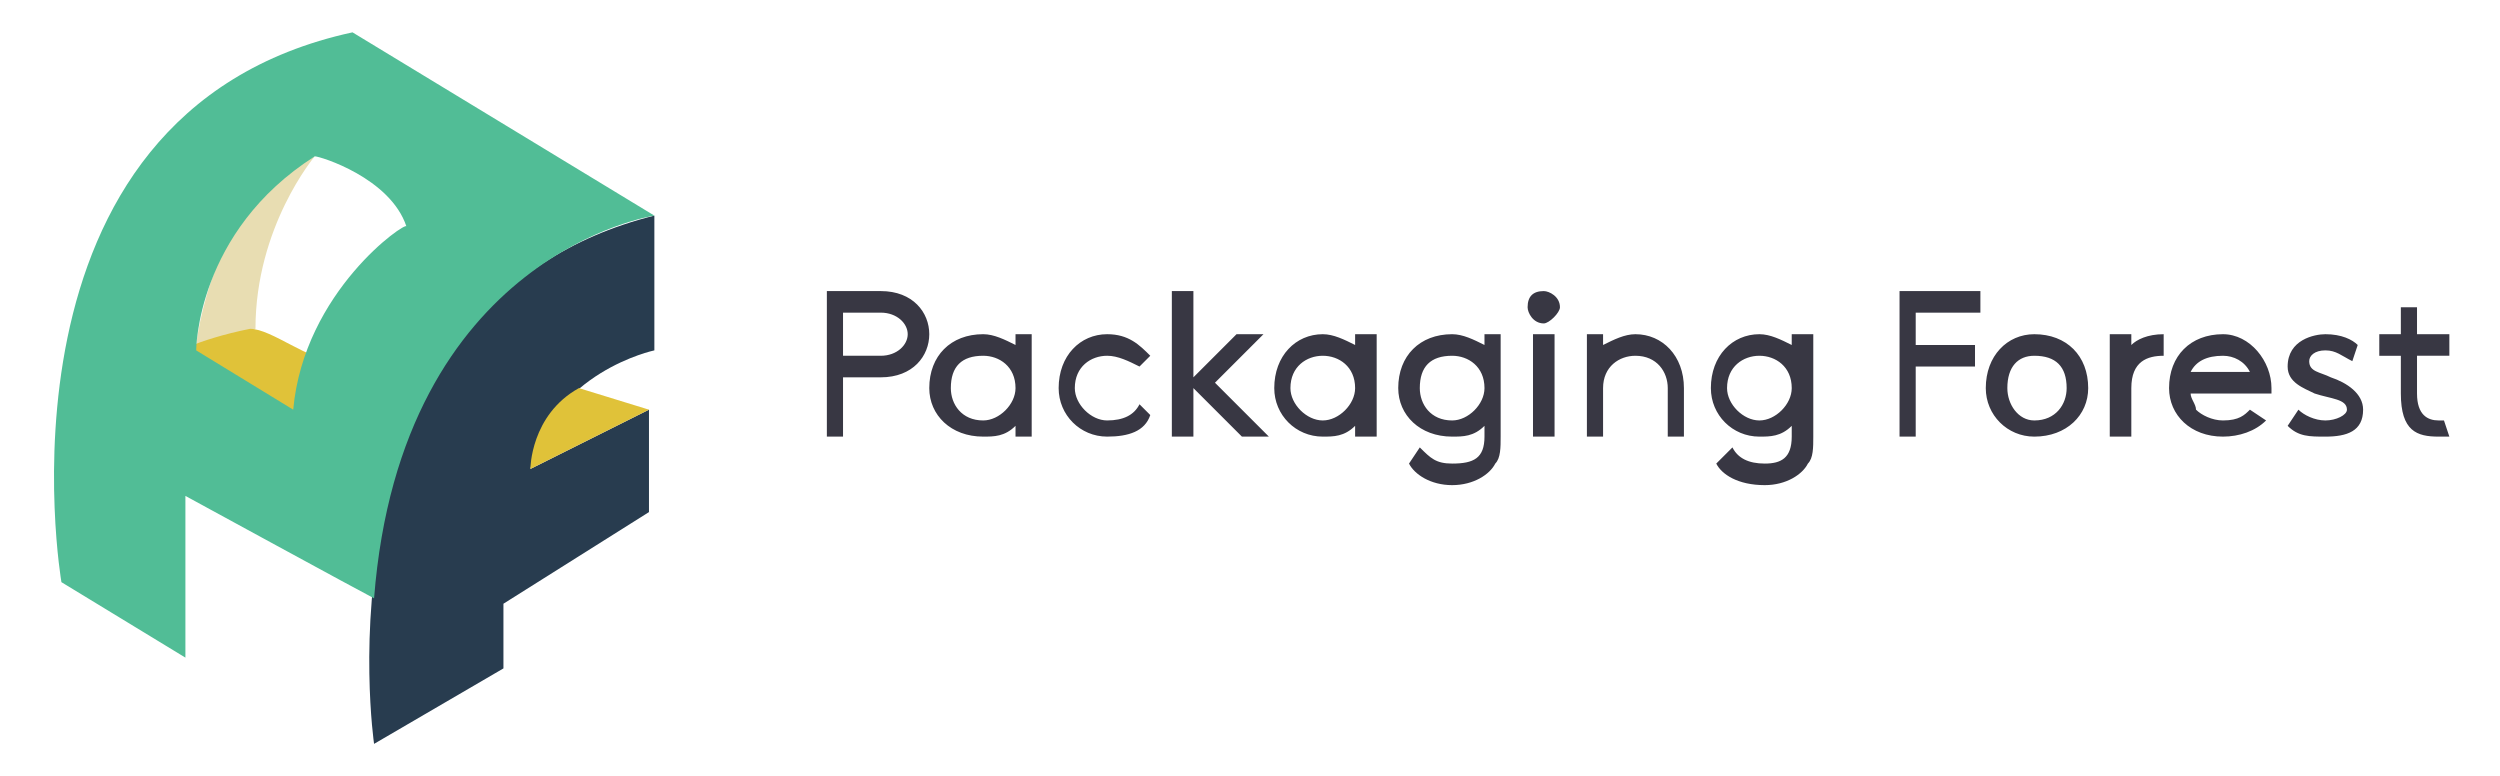
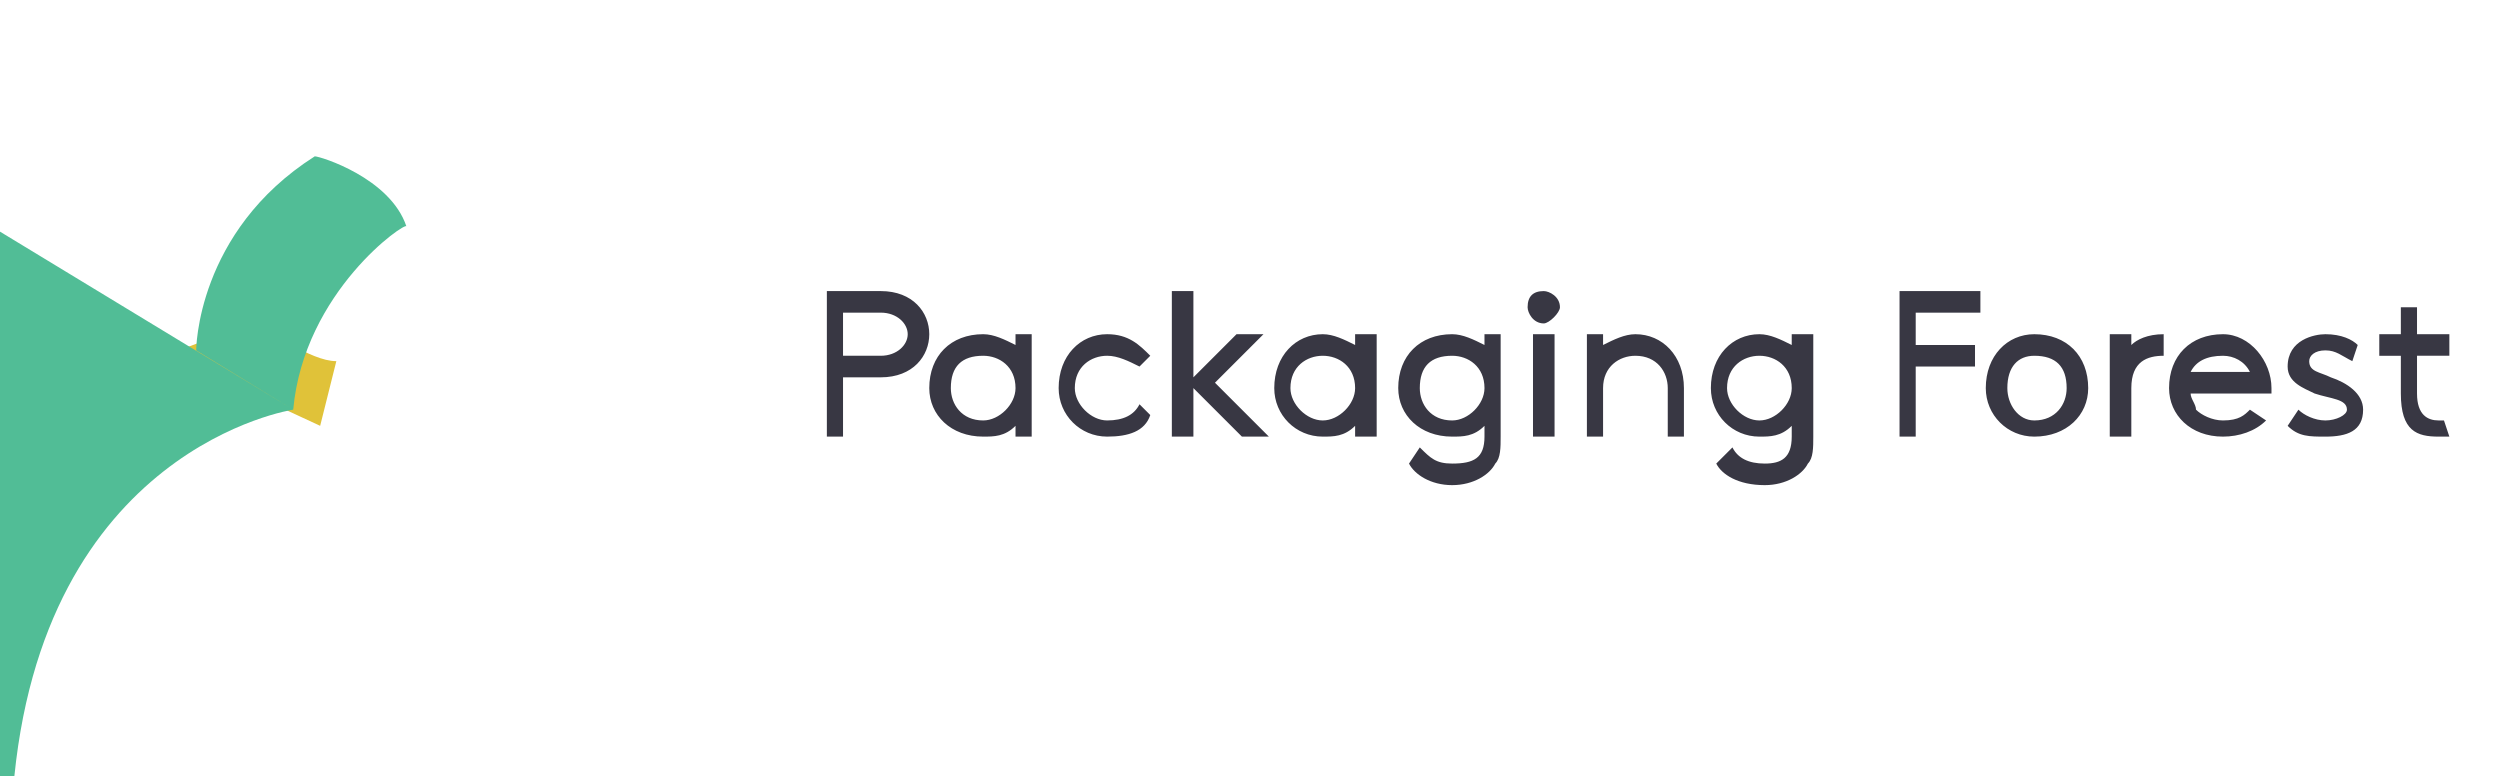
<svg xmlns="http://www.w3.org/2000/svg" xml:space="preserve" width="248px" height="77px" version="1.1" style="shape-rendering:geometricPrecision; text-rendering:geometricPrecision; image-rendering:optimizeQuality; fill-rule:evenodd; clip-rule:evenodd" viewBox="0 0 4.63 1.44">
  <defs>
    <style type="text/css">
   
    .fil0 {fill:none}
    .fil2 {fill:#E8DDB2;fill-rule:nonzero}
    .fil4 {fill:#E0C239;fill-rule:nonzero}
    .fil5 {fill:#51BD96;fill-rule:nonzero}
    .fil1 {fill:#383743;fill-rule:nonzero}
    .fil3 {fill:#283C4F;fill-rule:nonzero}
   
  </style>
  </defs>
  <g id="Layer_x0020_1">
-     <rect class="fil0" width="4.63" height="1.44" />
    <g id="_1654669968160">
      <path class="fil1" d="M1.72 0.62c0,-0.04 -0.03,-0.08 -0.09,-0.08l-0.1 0 0 0.27 0.03 0 0 -0.11 0.07 0c0.06,0 0.09,-0.04 0.09,-0.08zm-0.09 -0.04c0.03,0 0.05,0.02 0.05,0.04 0,0.02 -0.02,0.04 -0.05,0.04l-0.07 0 0 -0.08 0.07 0zm0.09 0.14c0,0.05 0.04,0.09 0.1,0.09 0.02,0 0.04,0 0.06,-0.02l0 0.02 0.03 0 0 -0.19 -0.03 0 0 0.02c-0.02,-0.01 -0.04,-0.02 -0.06,-0.02 -0.06,0 -0.1,0.04 -0.1,0.1zm0.04 0c0,-0.04 0.02,-0.06 0.06,-0.06 0.03,0 0.06,0.02 0.06,0.06 0,0.03 -0.03,0.06 -0.06,0.06 -0.04,0 -0.06,-0.03 -0.06,-0.06zm0.29 0.06c-0.03,0 -0.06,-0.03 -0.06,-0.06 0,-0.04 0.03,-0.06 0.06,-0.06 0.02,0 0.04,0.01 0.06,0.02l0.02 -0.02c-0.02,-0.02 -0.04,-0.04 -0.08,-0.04 -0.05,0 -0.09,0.04 -0.09,0.1 0,0.05 0.04,0.09 0.09,0.09 0.04,0 0.07,-0.01 0.08,-0.04l-0.02 -0.02c-0.01,0.02 -0.03,0.03 -0.06,0.03zm0.12 0.03l0.04 0 0 -0.09 0.09 0.09 0.05 0 -0.1 -0.1 0.09 -0.09 -0.05 0 -0.08 0.08 0 -0.16 -0.04 0 0 0.27zm0.19 -0.09c0,0.05 0.04,0.09 0.09,0.09 0.02,0 0.04,0 0.06,-0.02l0 0.02 0.04 0 0 -0.19 -0.04 0 0 0.02c-0.02,-0.01 -0.04,-0.02 -0.06,-0.02 -0.05,0 -0.09,0.04 -0.09,0.1zm0.03 0c0,-0.04 0.03,-0.06 0.06,-0.06 0.03,0 0.06,0.02 0.06,0.06 0,0.03 -0.03,0.06 -0.06,0.06 -0.03,0 -0.06,-0.03 -0.06,-0.06zm0.2 0c0,0.05 0.04,0.09 0.1,0.09 0.02,0 0.04,0 0.06,-0.02l0 0.02c0,0.04 -0.02,0.05 -0.06,0.05 -0.03,0 -0.04,-0.01 -0.06,-0.03l-0.02 0.03c0.01,0.02 0.04,0.04 0.08,0.04 0.04,0 0.07,-0.02 0.08,-0.04 0.01,-0.01 0.01,-0.03 0.01,-0.05l0 -0.19 -0.03 0 0 0.02c-0.02,-0.01 -0.04,-0.02 -0.06,-0.02 -0.06,0 -0.1,0.04 -0.1,0.1zm0.04 0c0,-0.04 0.02,-0.06 0.06,-0.06 0.03,0 0.06,0.02 0.06,0.06 0,0.03 -0.03,0.06 -0.06,0.06 -0.04,0 -0.06,-0.03 -0.06,-0.06zm0.25 -0.1l-0.04 0 0 0.19 0.04 0 0 -0.19zm-0.05 -0.05c0,0.01 0.01,0.03 0.03,0.03 0.01,0 0.03,-0.02 0.03,-0.03 0,-0.02 -0.02,-0.03 -0.03,-0.03 -0.02,0 -0.03,0.01 -0.03,0.03zm0.26 0.24l0.03 0 0 -0.09c0,-0.06 -0.04,-0.1 -0.09,-0.1 -0.02,0 -0.04,0.01 -0.06,0.02l0 -0.02 -0.03 0 0 0.19 0.03 0 0 -0.09c0,-0.04 0.03,-0.06 0.06,-0.06 0.04,0 0.06,0.03 0.06,0.06l0 0.09zm0.08 -0.09c0,0.05 0.04,0.09 0.09,0.09 0.02,0 0.04,0 0.06,-0.02l0 0.02c0,0.04 -0.02,0.05 -0.05,0.05 -0.03,0 -0.05,-0.01 -0.06,-0.03l-0.03 0.03c0.01,0.02 0.04,0.04 0.09,0.04 0.04,0 0.07,-0.02 0.08,-0.04 0.01,-0.01 0.01,-0.03 0.01,-0.05l0 -0.19 -0.04 0 0 0.02c-0.02,-0.01 -0.04,-0.02 -0.06,-0.02 -0.05,0 -0.09,0.04 -0.09,0.1zm0.03 0c0,-0.04 0.03,-0.06 0.06,-0.06 0.03,0 0.06,0.02 0.06,0.06 0,0.03 -0.03,0.06 -0.06,0.06 -0.03,0 -0.06,-0.03 -0.06,-0.06zm0.32 -0.18l0 0.27 0.03 0 0 -0.13 0.11 0 0 -0.04 -0.11 0 0 -0.06 0.12 0 0 -0.04 -0.15 0zm0.16 0.18c0,0.05 0.04,0.09 0.09,0.09 0.06,0 0.1,-0.04 0.1,-0.09 0,-0.06 -0.04,-0.1 -0.1,-0.1 -0.05,0 -0.09,0.04 -0.09,0.1zm0.04 0c0,-0.04 0.02,-0.06 0.05,-0.06 0.04,0 0.06,0.02 0.06,0.06 0,0.03 -0.02,0.06 -0.06,0.06 -0.03,0 -0.05,-0.03 -0.05,-0.06zm0.29 -0.1c-0.03,0 -0.05,0.01 -0.06,0.02l0 -0.02 -0.04 0 0 0.19 0.04 0 0 -0.09c0,-0.05 0.03,-0.06 0.06,-0.06l0 -0.04zm0.06 0.14c0,-0.01 -0.01,-0.02 -0.01,-0.03l0.15 0c0,-0.01 0,-0.01 0,-0.01 0,-0.05 -0.04,-0.1 -0.09,-0.1 -0.06,0 -0.1,0.04 -0.1,0.1 0,0.05 0.04,0.09 0.1,0.09 0.03,0 0.06,-0.01 0.08,-0.03l-0.03 -0.02c-0.01,0.01 -0.02,0.02 -0.05,0.02 -0.02,0 -0.04,-0.01 -0.05,-0.02zm0.05 -0.1c0.02,0 0.04,0.01 0.05,0.03l-0.11 0c0.01,-0.02 0.03,-0.03 0.06,-0.03zm0.12 0.13c0.02,0.02 0.04,0.02 0.07,0.02 0.04,0 0.07,-0.01 0.07,-0.05 0,-0.03 -0.03,-0.05 -0.06,-0.06 -0.02,-0.01 -0.04,-0.01 -0.04,-0.03 0,-0.01 0.01,-0.02 0.03,-0.02 0.02,0 0.03,0.01 0.05,0.02l0.01 -0.03c-0.01,-0.01 -0.03,-0.02 -0.06,-0.02 -0.02,0 -0.07,0.01 -0.07,0.06 0,0.03 0.03,0.04 0.05,0.05 0.03,0.01 0.06,0.01 0.06,0.03 0,0.01 -0.02,0.02 -0.04,0.02 -0.02,0 -0.04,-0.01 -0.05,-0.02l-0.02 0.03zm0.17 -0.17l0 0.04 0.04 0 0 0.07c0,0.07 0.03,0.08 0.07,0.08 0,0 0.01,0 0.02,0l-0.01 -0.03c0,0 0,0 -0.01,0 -0.02,0 -0.04,-0.01 -0.04,-0.05l0 -0.07 0.06 0 0 -0.04 -0.06 0 0 -0.05 -0.03 0 0 0.05 -0.04 0z" />
      <g>
-         <path class="fil2" d="M0.58 0.29c0,0 -0.11,0.13 -0.11,0.32 0,0 -0.11,0.03 -0.11,0.03 0,0 0.03,-0.28 0.22,-0.35z" />
-         <path class="fil3" d="M1.21 0.4l0 0.25c0,0 -0.19,0.04 -0.23,0.22 0,0 0.22,-0.11 0.22,-0.11l0 0.19 -0.27 0.17 0 0.12 -0.24 0.14c0,0 -0.12,-0.82 0.52,-0.98z" />
-         <path class="fil4" d="M1.07 0.72l0.13 0.04 -0.22 0.11c0,0 0,-0.1 0.09,-0.15z" />
        <path class="fil4" d="M0.62 0.67l-0.03 0.12 -0.28 -0.13c0,0 0.05,-0.03 0.15,-0.05 0.04,0 0.11,0.06 0.16,0.06z" />
-         <path class="fil5" d="M0.54 0.76l-0.18 -0.11c0,0 0,-0.22 0.22,-0.36 0.01,0 0.14,0.04 0.17,0.13 0,-0.01 -0.19,0.12 -0.21,0.34zm0.67 -0.36l-0.56 -0.34c-0.69,0.15 -0.54,1.02 -0.54,1.02l0.23 0.14 0 -0.3c0,0 0.33,0.18 0.35,0.19 0.05,-0.64 0.52,-0.71 0.52,-0.71z" />
+         <path class="fil5" d="M0.54 0.76l-0.18 -0.11c0,0 0,-0.22 0.22,-0.36 0.01,0 0.14,0.04 0.17,0.13 0,-0.01 -0.19,0.12 -0.21,0.34zl-0.56 -0.34c-0.69,0.15 -0.54,1.02 -0.54,1.02l0.23 0.14 0 -0.3c0,0 0.33,0.18 0.35,0.19 0.05,-0.64 0.52,-0.71 0.52,-0.71z" />
      </g>
    </g>
  </g>
</svg>